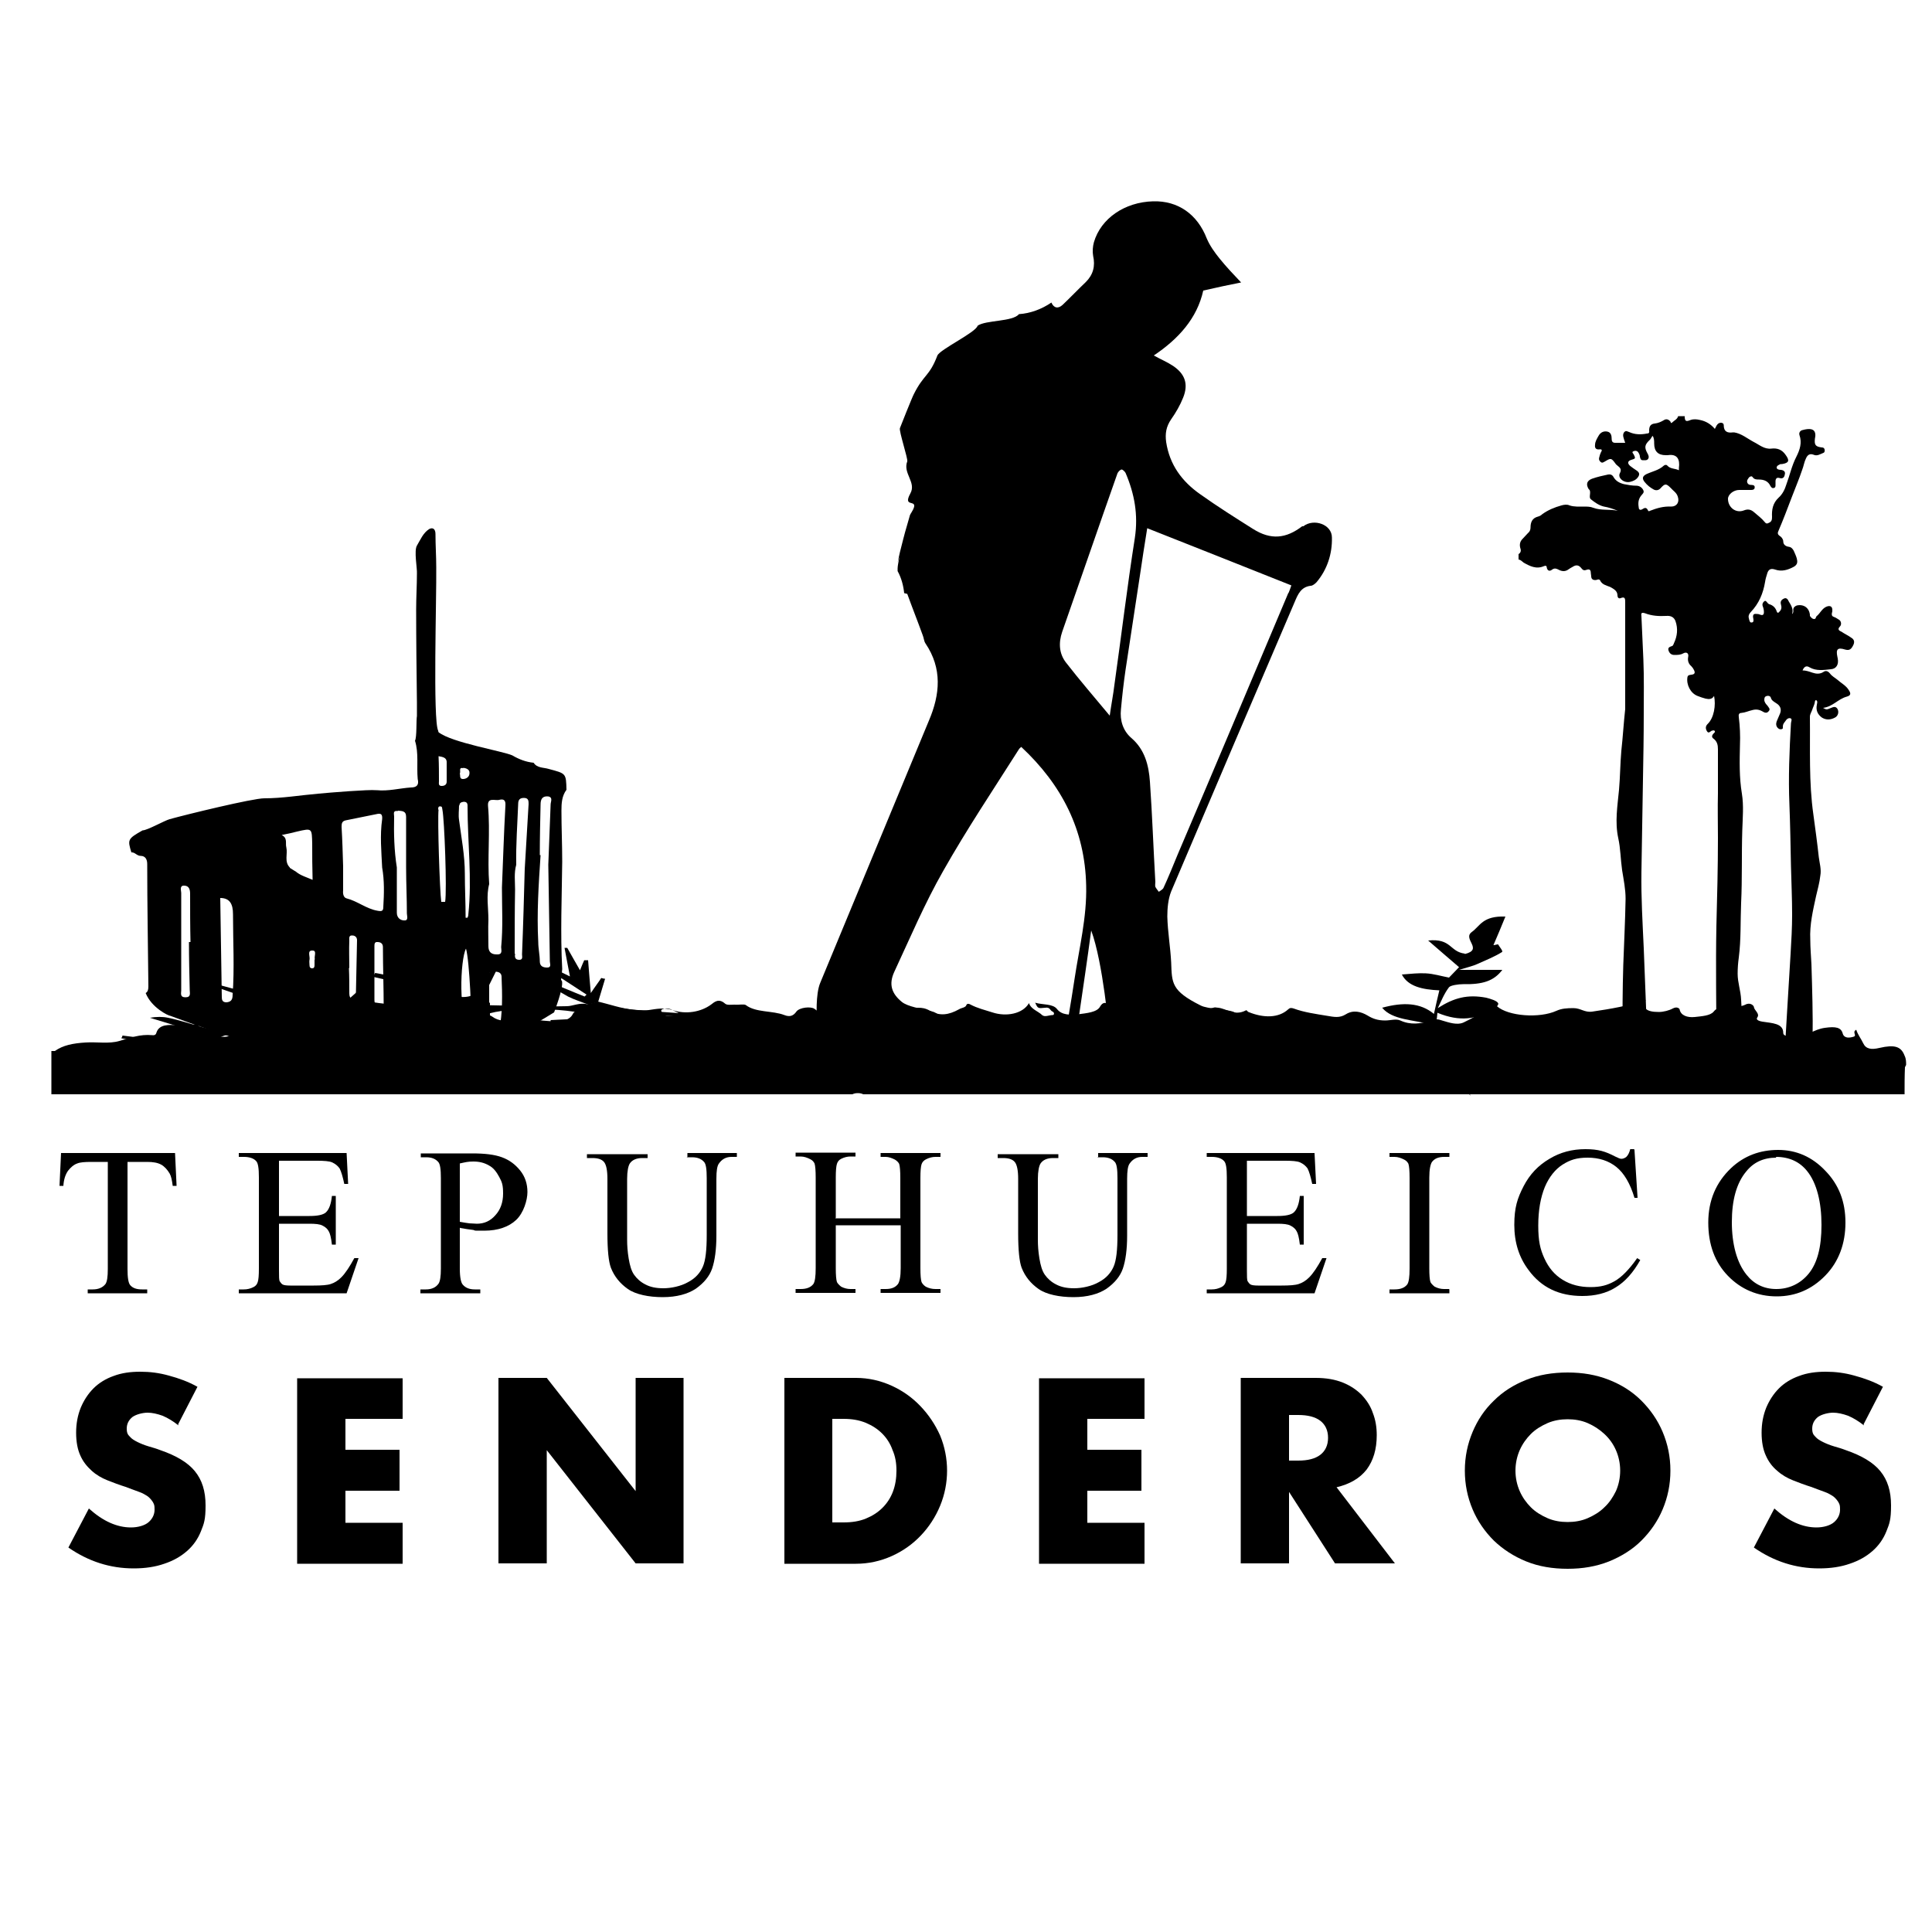
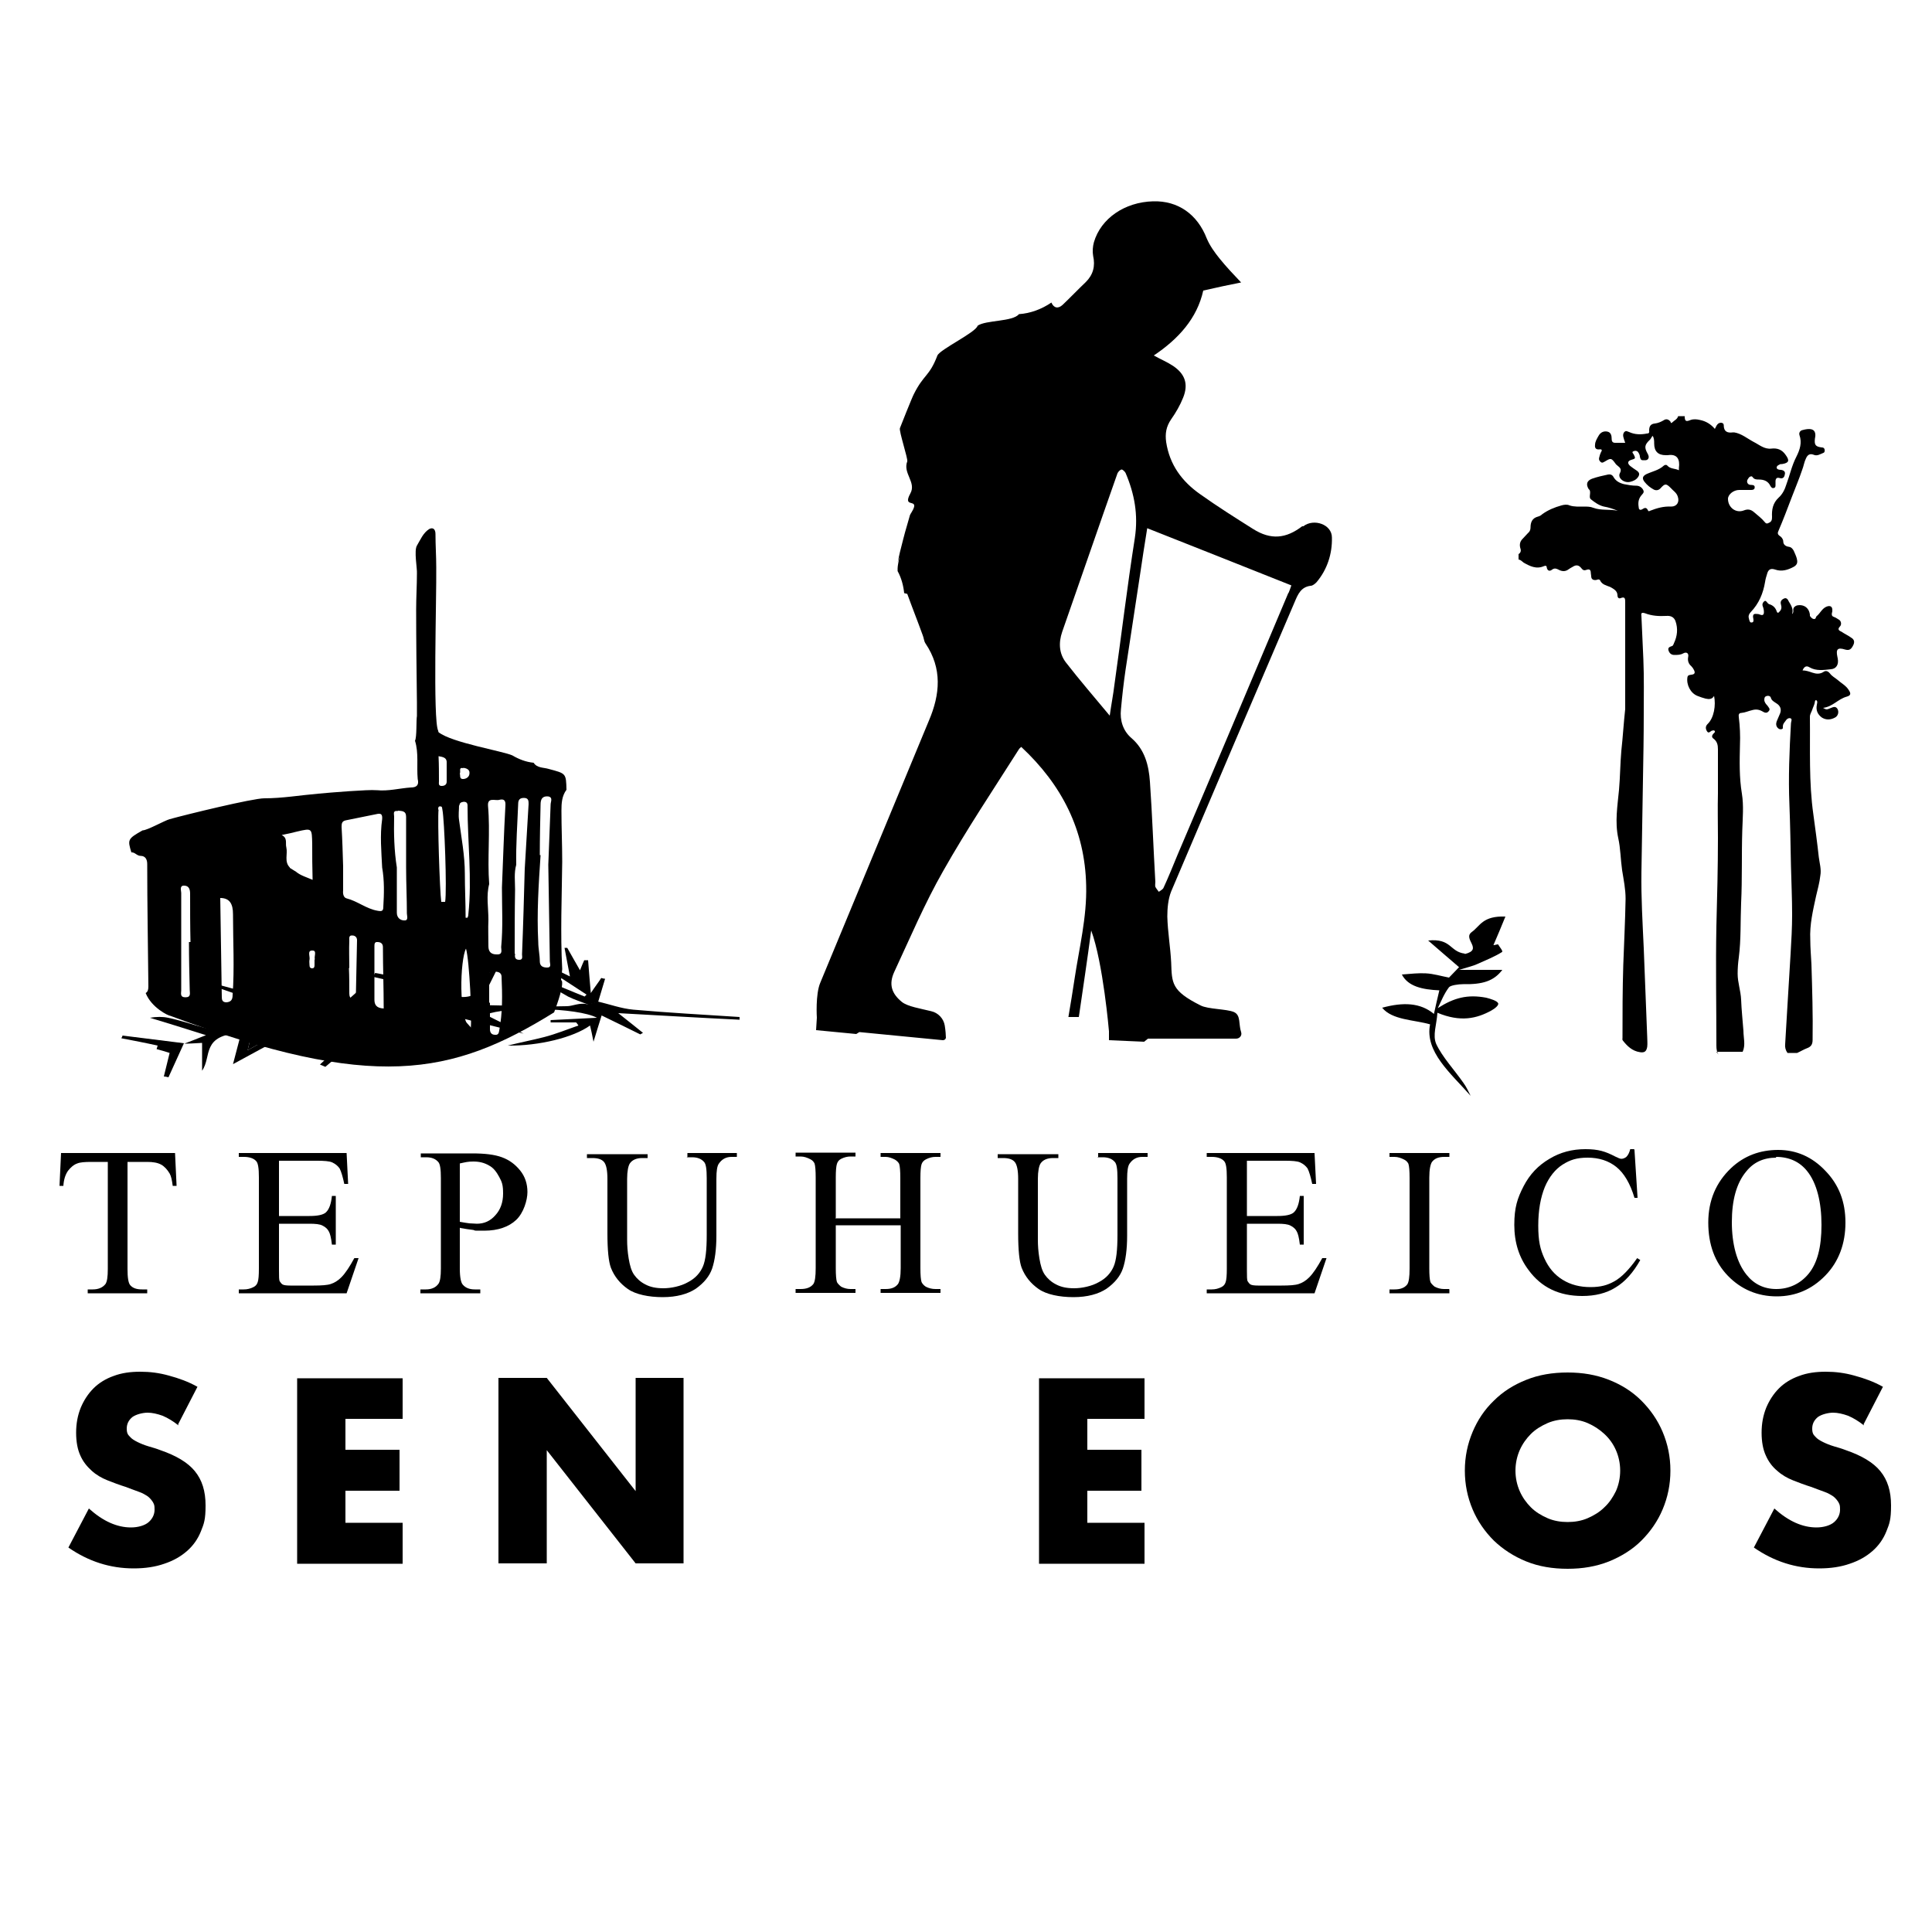
<svg xmlns="http://www.w3.org/2000/svg" viewBox="0 0 500 500">
  <g>
    <g id="Capa_1">
      <g>
        <path d="M46.2,368.9c-1.4-1.1-2.7-1.9-4.1-2.5-1.4-.5-2.7-.8-3.9-.8s-2.9.4-3.9,1.1c-1,.8-1.5,1.8-1.5,3s.3,1.6.8,2.1c.5.6,1.2,1,2,1.4.8.4,1.8.8,2.8,1.1,1,.3,2.1.6,3.1,1,4.1,1.4,7.1,3.2,8.9,5.4,1.9,2.3,2.8,5.2,2.8,8.9s-.4,4.7-1.2,6.7c-.8,2-2,3.7-3.6,5.1-1.6,1.4-3.5,2.5-5.9,3.3-2.3.8-4.9,1.2-7.9,1.2-6.1,0-11.7-1.8-16.9-5.4l5.3-10.1c1.9,1.7,3.7,2.9,5.5,3.7,1.8.8,3.6,1.2,5.4,1.2s3.6-.5,4.6-1.4c1-.9,1.5-2,1.5-3.2s-.1-1.3-.4-1.9c-.3-.5-.7-1-1.3-1.5-.6-.4-1.4-.9-2.3-1.2s-2.1-.8-3.5-1.3c-1.6-.5-3.2-1.1-4.7-1.7-1.5-.6-2.9-1.4-4.1-2.5s-2.2-2.3-2.9-3.9c-.7-1.5-1.1-3.5-1.1-5.9s.4-4.5,1.2-6.5c.8-1.9,1.9-3.6,3.3-5,1.4-1.4,3.2-2.5,5.2-3.2,2.1-.8,4.4-1.1,6.9-1.1s4.9.3,7.4,1c2.6.7,5.1,1.6,7.4,2.9l-5,9.7Z" />
        <path d="M104.2,367.2h-14.8v8h14v10.6h-14v8.3h14.8v10.6h-27.3v-48h27.3v10.6Z" />
        <path d="M129,404.6v-48h12.5l23,29.3v-29.3h12.4v48h-12.4l-23-29.3v29.3h-12.5Z" />
-         <path d="M203,356.6h18.5c3.3,0,6.3.7,9.2,2,2.9,1.3,5.4,3.1,7.5,5.3,2.1,2.2,3.8,4.7,5.1,7.6,1.2,2.9,1.8,6,1.8,9.1s-.6,6.2-1.8,9.1c-1.2,2.9-2.9,5.5-5,7.7-2.1,2.2-4.6,4-7.5,5.3-2.9,1.3-6,2-9.3,2h-18.5v-48ZM215.4,394h2.9c2.2,0,4.1-.3,5.8-1s3.1-1.6,4.3-2.8c1.2-1.2,2.1-2.6,2.7-4.2.6-1.6.9-3.4.9-5.4s-.3-3.7-1-5.3c-.6-1.7-1.5-3.1-2.7-4.3-1.2-1.2-2.6-2.1-4.3-2.8s-3.6-1-5.7-1h-2.9v26.9Z" />
        <path d="M296.2,367.2h-14.8v8h14v10.6h-14v8.3h14.8v10.6h-27.3v-48h27.3v10.6Z" />
-         <path d="M361,404.6h-15.5l-11.9-18.5v18.5h-12.5v-48h19.4c2.7,0,5,.4,7,1.2,2,.8,3.6,1.9,4.9,3.2,1.3,1.4,2.3,2.9,2.9,4.7.7,1.8,1,3.7,1,5.7,0,3.7-.9,6.6-2.6,8.9-1.8,2.3-4.4,3.8-7.8,4.6l15.1,19.7ZM333.6,378h2.4c2.5,0,4.4-.5,5.7-1.5,1.3-1,2-2.5,2-4.4s-.7-3.4-2-4.4c-1.3-1-3.2-1.5-5.7-1.5h-2.4v11.8Z" />
        <path d="M379.1,380.6c0-3.6.7-6.9,2-10,1.3-3.1,3.1-5.8,5.5-8.1,2.3-2.3,5.1-4.1,8.4-5.4,3.2-1.3,6.8-1.9,10.7-1.9s7.4.6,10.7,1.9c3.3,1.3,6.1,3.1,8.4,5.4s4.2,5,5.5,8.1c1.3,3.1,2,6.4,2,10s-.7,6.9-2,10c-1.3,3.1-3.2,5.8-5.5,8.1s-5.2,4.1-8.4,5.4c-3.3,1.3-6.8,1.9-10.7,1.9s-7.5-.6-10.7-1.9c-3.2-1.3-6-3.1-8.4-5.4-2.3-2.3-4.2-5-5.5-8.1-1.3-3.1-2-6.4-2-10ZM392.2,380.6c0,1.9.4,3.7,1.1,5.3s1.7,3,2.9,4.2c1.2,1.2,2.7,2.1,4.3,2.8,1.6.7,3.4,1,5.2,1s3.6-.3,5.2-1c1.6-.7,3.1-1.6,4.3-2.8,1.3-1.2,2.2-2.6,3-4.2.7-1.6,1.1-3.4,1.1-5.3s-.4-3.7-1.1-5.3c-.7-1.6-1.7-3-3-4.2-1.3-1.2-2.7-2.1-4.3-2.8-1.6-.7-3.4-1-5.2-1s-3.6.3-5.2,1c-1.6.7-3.1,1.6-4.3,2.8-1.2,1.2-2.2,2.6-2.9,4.2s-1.1,3.4-1.1,5.3Z" />
        <path d="M482.4,368.9c-1.4-1.1-2.7-1.9-4.1-2.5-1.4-.5-2.7-.8-3.9-.8s-2.9.4-3.9,1.1c-1,.8-1.5,1.8-1.5,3s.3,1.6.8,2.1c.5.6,1.2,1,2,1.4.8.4,1.8.8,2.8,1.1,1,.3,2.1.6,3.1,1,4.1,1.4,7.1,3.2,8.9,5.4,1.9,2.3,2.8,5.2,2.8,8.9s-.4,4.7-1.2,6.7c-.8,2-2,3.7-3.6,5.1-1.6,1.4-3.5,2.5-5.9,3.3-2.3.8-4.9,1.2-7.9,1.2-6.1,0-11.7-1.8-16.9-5.4l5.3-10.1c1.9,1.7,3.7,2.9,5.5,3.7,1.8.8,3.6,1.2,5.4,1.2s3.6-.5,4.6-1.4c1-.9,1.5-2,1.5-3.2s-.1-1.3-.4-1.9c-.3-.5-.7-1-1.3-1.5-.6-.4-1.4-.9-2.3-1.2s-2.1-.8-3.5-1.3c-1.6-.5-3.2-1.1-4.7-1.7-1.5-.6-2.9-1.4-4.1-2.5-1.2-1-2.2-2.3-2.9-3.9-.7-1.5-1.1-3.5-1.1-5.9s.4-4.5,1.2-6.5c.8-1.9,1.9-3.6,3.3-5,1.4-1.4,3.2-2.5,5.2-3.2,2.1-.8,4.4-1.1,6.9-1.1s4.9.3,7.4,1c2.6.7,5.1,1.6,7.4,2.9l-5,9.7Z" />
      </g>
      <g>
        <path d="M45.3,298.4l.4,8.5h-1c-.2-1.5-.4-2.5-.8-3.2-.6-1-1.3-1.8-2.2-2.3s-2.1-.7-3.6-.7h-5.1v27.7c0,2.2.2,3.6.7,4.2.7.8,1.7,1.1,3.1,1.1h1.3v1h-15.4v-1h1.3c1.5,0,2.6-.5,3.3-1.4.4-.6.6-1.8.6-3.9v-27.7h-4.3c-1.7,0-2.9.1-3.6.4-.9.3-1.7,1-2.4,1.9-.7,1-1.1,2.3-1.2,3.9h-1l.4-8.5h29.6Z" />
        <path d="M72.2,300.4v14.3h7.9c2.1,0,3.5-.3,4.2-.9.9-.8,1.4-2.3,1.6-4.3h1v12.6h-1c-.2-1.8-.5-2.9-.8-3.4-.3-.6-.8-1.1-1.6-1.5-.7-.4-1.9-.5-3.4-.5h-7.9v12c0,1.6,0,2.6.2,2.9s.4.6.7.8,1,.3,2,.3h6.1c2,0,3.5-.1,4.4-.4.9-.3,1.8-.8,2.7-1.7,1.1-1.1,2.2-2.8,3.4-5h1.1l-3.1,9.1h-27.9v-1h1.3c.9,0,1.7-.2,2.5-.6.6-.3.9-.7,1.1-1.3.2-.6.3-1.7.3-3.5v-23.6c0-2.3-.2-3.7-.7-4.2-.6-.7-1.7-1.1-3.2-1.1h-1.3v-1h27.9l.4,8h-1c-.4-1.9-.8-3.2-1.2-4-.5-.7-1.1-1.2-2-1.6-.7-.3-2-.4-3.8-.4h-9.9Z" />
        <path d="M119,317.7v10.6c0,2.3.3,3.7.8,4.2.7.8,1.7,1.2,3.1,1.2h1.4v1h-15.5v-1h1.4c1.5,0,2.6-.5,3.3-1.5.4-.6.6-1.9.6-3.9v-23.4c0-2.3-.2-3.7-.7-4.2-.7-.8-1.7-1.2-3.1-1.2h-1.4v-1h13.3c3.3,0,5.8.3,7.7,1,1.9.7,3.4,1.8,4.7,3.4,1.3,1.6,1.9,3.5,1.9,5.6s-1,5.4-2.9,7.2c-1.9,1.8-4.7,2.8-8.3,2.8s-1.8,0-2.9-.2c-1-.1-2.1-.3-3.3-.5ZM119,316.2c1,.2,1.8.3,2.5.4.7,0,1.4.1,1.9.1,1.9,0,3.5-.7,4.8-2.2,1.3-1.4,2-3.3,2-5.6s-.3-3-1-4.3-1.5-2.4-2.7-3c-1.2-.7-2.5-1-4-1s-2.1.2-3.5.5v15.1Z" />
        <path d="M177.9,299.4v-1h12.8v1h-1.4c-1.4,0-2.5.6-3.3,1.8-.4.6-.6,1.8-.6,3.9v14.7c0,3.6-.4,6.4-1.1,8.5-.7,2-2.1,3.7-4.2,5.2-2.1,1.4-5,2.2-8.6,2.2s-7-.7-9-2.1c-2-1.4-3.5-3.2-4.4-5.5-.6-1.6-.9-4.6-.9-8.9v-14.1c0-2.2-.3-3.7-.9-4.4-.6-.7-1.6-1-3-1h-1.4v-1h15.7v1h-1.4c-1.5,0-2.6.5-3.2,1.4-.4.6-.7,2-.7,4v15.8c0,1.4.1,3,.4,4.8.3,1.8.7,3.2,1.4,4.2.7,1,1.7,1.9,2.9,2.5,1.3.7,2.8,1,4.7,1s4.5-.5,6.4-1.6c1.9-1,3.1-2.4,3.8-4,.7-1.6,1-4.3,1-8.2v-14.7c0-2.3-.2-3.7-.7-4.2-.7-.8-1.7-1.2-3.1-1.2h-1.4Z" />
        <path d="M216.2,315.3h16.8v-10.4c0-1.8-.1-3.1-.3-3.7-.2-.4-.6-.8-1.1-1.1-.8-.4-1.6-.7-2.4-.7h-1.3v-1h15.5v1h-1.3c-.8,0-1.6.2-2.4.6-.6.3-1,.7-1.2,1.3-.2.6-.3,1.8-.3,3.5v23.4c0,1.8.1,3,.3,3.6.2.4.5.8,1.1,1.2.8.4,1.6.6,2.5.6h1.3v1h-15.5v-1h1.3c1.5,0,2.5-.4,3.2-1.3.4-.6.7-1.9.7-4.1v-11.1h-16.8v11.1c0,1.8.1,3,.3,3.6.2.4.6.8,1.1,1.2.8.4,1.6.6,2.4.6h1.3v1h-15.5v-1h1.3c1.5,0,2.6-.4,3.3-1.3.4-.6.6-1.9.6-4.1v-23.4c0-1.8-.1-3.1-.3-3.7-.2-.4-.5-.8-1.1-1.1-.8-.4-1.6-.7-2.5-.7h-1.3v-1h15.5v1h-1.3c-.8,0-1.6.2-2.4.6-.6.3-.9.7-1.1,1.3-.2.6-.3,1.8-.3,3.5v10.4Z" />
        <path d="M284.2,299.4v-1h12.8v1h-1.4c-1.4,0-2.5.6-3.3,1.8-.4.6-.6,1.8-.6,3.9v14.7c0,3.6-.4,6.4-1.1,8.5-.7,2-2.1,3.7-4.2,5.2-2.1,1.4-5,2.2-8.6,2.2s-7-.7-9-2.1c-2-1.4-3.5-3.2-4.4-5.5-.6-1.6-.9-4.6-.9-8.9v-14.1c0-2.2-.3-3.7-.9-4.4-.6-.7-1.6-1-3-1h-1.4v-1h15.7v1h-1.4c-1.5,0-2.6.5-3.2,1.4-.4.6-.7,2-.7,4v15.8c0,1.4.1,3,.4,4.8.3,1.8.7,3.2,1.4,4.2.7,1,1.7,1.9,2.9,2.5,1.3.7,2.8,1,4.7,1s4.5-.5,6.4-1.6c1.9-1,3.1-2.4,3.8-4,.7-1.6,1-4.3,1-8.2v-14.7c0-2.3-.2-3.7-.7-4.2-.7-.8-1.7-1.2-3.1-1.2h-1.4Z" />
        <path d="M322.7,300.4v14.3h7.9c2.1,0,3.5-.3,4.2-.9.9-.8,1.4-2.3,1.6-4.3h1v12.6h-1c-.2-1.8-.5-2.9-.8-3.4-.3-.6-.8-1.1-1.6-1.5-.7-.4-1.9-.5-3.4-.5h-7.9v12c0,1.6,0,2.6.2,2.9s.4.6.7.8,1,.3,2,.3h6.1c2,0,3.5-.1,4.4-.4.9-.3,1.8-.8,2.7-1.7,1.1-1.1,2.2-2.8,3.4-5h1.1l-3.1,9.1h-27.9v-1h1.3c.9,0,1.7-.2,2.5-.6.6-.3.9-.7,1.1-1.3.2-.6.3-1.7.3-3.5v-23.6c0-2.3-.2-3.7-.7-4.2-.6-.7-1.7-1.1-3.2-1.1h-1.3v-1h27.9l.4,8h-1c-.4-1.9-.8-3.2-1.2-4-.5-.7-1.1-1.2-2-1.6-.7-.3-2-.4-3.8-.4h-9.9Z" />
        <path d="M375.1,333.7v1h-15.5v-1h1.3c1.5,0,2.6-.4,3.3-1.3.4-.6.6-1.9.6-4.1v-23.4c0-1.8-.1-3.1-.3-3.7-.2-.4-.5-.8-1.1-1.1-.8-.4-1.6-.7-2.5-.7h-1.3v-1h15.5v1h-1.3c-1.5,0-2.5.4-3.2,1.3-.4.6-.7,1.9-.7,4.1v23.4c0,1.8.1,3,.3,3.6.2.4.6.8,1.1,1.2.8.4,1.6.6,2.4.6h1.3Z" />
        <path d="M423,297.6l.8,12.4h-.8c-1.1-3.7-2.7-6.4-4.7-8s-4.5-2.4-7.4-2.4-4.6.6-6.5,1.8c-1.9,1.2-3.5,3.2-4.6,5.8-1.1,2.7-1.7,6-1.7,10s.5,6.1,1.6,8.5c1.1,2.4,2.6,4.2,4.7,5.5s4.5,1.9,7.2,1.9,4.4-.5,6.2-1.5,3.8-3,5.9-6l.8.5c-1.8,3.2-3.9,5.6-6.4,7.1-2.4,1.5-5.3,2.2-8.6,2.2-6,0-10.6-2.2-13.9-6.7-2.5-3.3-3.7-7.2-3.7-11.7s.8-6.9,2.4-10,3.8-5.4,6.7-7.1c2.8-1.7,5.9-2.5,9.3-2.5s5.2.6,7.7,1.9c.8.4,1.3.6,1.6.6.5,0,.9-.2,1.3-.5.5-.5.8-1.2,1-2h1Z" />
        <path d="M460.2,297.6c4.7,0,8.8,1.8,12.2,5.4,3.5,3.6,5.2,8,5.2,13.4s-1.7,10.1-5.2,13.7c-3.5,3.6-7.7,5.4-12.6,5.4s-9.2-1.8-12.6-5.3c-3.4-3.5-5.1-8.1-5.1-13.8s2-10.4,5.9-14.1c3.4-3.2,7.5-4.7,12.2-4.7ZM459.7,299.6c-3.3,0-5.9,1.2-7.8,3.6-2.5,3-3.7,7.4-3.7,13.1s1.3,10.5,3.8,13.6c1.9,2.4,4.5,3.7,7.7,3.7s6.2-1.3,8.4-4c2.2-2.7,3.3-6.8,3.3-12.6s-1.2-10.8-3.7-13.9c-1.9-2.4-4.6-3.7-8.1-3.7Z" />
      </g>
      <g>
        <g>
          <path d="M379.1,246.8c-4-.5-3.4-4-9.5-3.4,2.9,2.5,5.3,4.6,8,6.9-.6.6-1.6,1.7-2.6,2.7-2.1-.4-4-1-6-1.1-1.8-.1-3.8.1-6.2.3,1.6,3.1,5.3,3.9,9.7,4.1-.5,2-.9,3.9-1.4,6.1-3.5-2.9-7.9-3.1-13.4-1.6,2.6,3.2,8.2,3.1,12.4,4.3-1.4,7.1,5.3,12.6,10.5,18.5-.6-1.2-1.1-2.3-1.9-3.4-2.3-3.3-5.4-6.6-7-10-1-2.3.1-4.9.3-8.1,6,2.5,10.2,1.5,14-.6.9-.5,2-1.4,1.7-1.9-.3-.6-1.9-1.1-3.1-1.4-4.8-.9-8.3,0-12.5,2.7.9-1.8,1.6-3.7,2.9-5.4.4-.5,2.4-.8,3.7-.8,5,.1,7.9-.8,10.1-3.7-3.4,0-6.5,0-11.2,0,2.3-.7,3.6-1,4.7-1.5,2.2-1,4.5-1.9,6.4-3.1.4-.2-.6-1.3-1-2-.4,0-.8.2-1.2.2,1-2.3,2-4.7,3.1-7.4-5.9-.2-6.5,2.4-8.7,4-2.5,1.8,3.1,4.5-1.8,5.7Z" />
          <g>
            <path d="M119.8,263.7c0-.4-.1-1.2-.3-1.2-6.7-.4-13.5-.8-20.3-1.1,0,.3-.2.7-.3,1,2.2,1.8,4.5,3.6,6.7,5.5-.3.1-.6.3-1,.4-2.6-1.5-5.1-3-7.7-4.5-.3.3-.7.5-1,.8,1.8,1.5,3.5,2.9,5.3,4.4-.4.2-.7.4-1.1.5-1.8-1-3.6-2.1-4.8-2.8-3.9,3.3-7.5,6.3-11.1,9.4-.5-.2-.9-.4-1.4-.6,2.7-2.5,5.3-5,8-7.5-.2-.1-.5-.2-.7-.4-1.3.6-2.7,1.2-4,1.7l-.7-.4c2.1-2.1,4.1-4.2,6.5-6.5-4.6.6-8.7,1-12.9,1.5-.2.3-.5.5-.7.8,2,.8,4,1.6,5.9,2.4-.3.2-.7.5-1,.7-1.8-.6-3.6-1.2-5.5-1.8-6,3.2-11.9,6.4-17.4,9.4.7-2.8,1.5-5.6,2.2-8.4h0c-4.5-1.7-8.9-3.5-14.7-5.9,5.6,1,10.7,1.3,14.5,2.7,4.5,1.7,7.6,1.2,11.1-.6,0,0-.2.1-.2.1,6.1-.6,12.3-1.1,18.9-1.8-4.6-.3-8.6-.6-13.4-.9,4.5-.7,7.9-1.2,11.4-1.7h-.2c1.4-1.2,2.8-2.5,4.2-3.8,0,.7.3,1.6,0,2.3-1.9,3.6,1.3,4.1,5.7,3.6,6.1-.6,12.1-1.4,18.1-2.2,0,0,0-.6,0-1h-.2c4,.8,5.9-.6,7.1-2.6.9-1.5,1.6-3,2.3-4.4.5,0,.9.2,1.4.3-1.4,2.8-2.8,5.6-4.4,9,7.4.1,15,.5,22.6.3,1.5,0,3.3-1,5.3-.5.9-.2,1.8-.4,2.7-.7,3.1.7,6,1.8,9.2,2.1,9.1.8,18.3,1.3,27.5,1.9v.7c-10.3-.5-20.5-1.1-31.4-1.7,2.7,2.1,4.5,3.6,6.4,5.1-.2.1-.5.3-.7.4-3-1.5-6.1-3-10-4.9-.7,2.3-1.3,4.1-2.1,6.8-.4-2-.6-3-.9-4.2-4.3,3.1-13.2,5.3-21.3,5.2,3.1-.8,6.3-1.4,9.4-2.2,3.1-.8,6-2,8.9-3-.2-.3-.4-.6-.6-.8-2.2,0-4.4,0-6.6,0,0-.2,0-.4,0-.6,3.9-.2,7.8-.4,12-.6-5.1-2.7-23.5-3-28.8-.8,2.9,1.5,5.9,2.9,9.8,4.9-6.2-1.6-11-2.7-15.7-3.9h.1ZM74.1,266.3c-7.3-.7-8.9,0-10,5.5,3.7-2.1,6.8-3.7,10-5.5Z" />
            <path d="M152.1,260c.9-.2,1.8-.4,2.7-.7.6-2,1.2-4,1.8-6-.3,0-.6-.1-1-.2-.7,1.1-1.5,2.1-2.7,3.9-.3-3.3-.5-5.9-.7-8.5-.3,0-.7,0-1,0-.3.7-.6,1.3-1.1,2.6-1.3-2.3-2.3-4-3.3-5.8-.2,0-.5,0-.7,0,.4,2.3.9,4.7,1.4,7.4-1.8-.9-3.1-1.5-4.4-2.1-.3.2-.5.4-.8.6,3.2,2.1,6.3,4.1,9.5,6.2l-.5.5c-3.3-1.3-6.5-2.7-9.8-4-.2,0-.4.1-.6.2,2,1.3,3.9,2.6,6.1,3.8,1.6.8,3.5,1.4,5.3,2.1Z" />
-             <path d="M40.5,271.5c-5,0-10.1,0-16.5,0,4.4.5,7.5.9,10.6,1.2-4.6,2.3-8.9,4.5-13.3,6.6.3.2.5.5.8.7,5.1-2.1,10.1-4.2,16.6-7-1.1,3.1-1.9,5.3-2.6,7.4,3.1-2.8,5.6-5.6,4.4-9.1h0Z" />
            <path d="M62.6,267.2c-7.2.4-12.8-2.5-19.1-3.8-1.4-.3-3-.3-4.7,0,4.6,1.4,9.2,2.8,14.5,4.5-2.5,1-4,1.6-5.6,2.2,0,0-.1,0-.1,0,1.4,0,2.8-.1,4.7-.2v7.2c2.6-3.7-.4-9.3,10.3-9.8,0,0,0,0,0,0Z" />
            <path d="M90,259.2c-.2-2.4-.4-4.7-.6-7.1-.6,0-1.2,0-1.9.1.5,1.2.9,2.4,1.4,3.6-.3.2-.6.4-.9.5-4.7-2.2-9.3-4.4-14-6.6-.3.2-.6.4-.9.5,4,2.2,8,4.3,12,6.5-.3.3-.6.5-.9.8-1.8,0-3.7-.1-5.5-.2,0,.3-.1.7-.2,1,3.9.2,7.8.5,11.7.7,0,0-.2,0-.2,0Z" />
            <path d="M119.8,263.7h-14c0,.3,0,.7,0,1,3.6,0,7.2,0,11.5,0-3.5,3.6-6.6,6.8-9.7,10,.4.1.8.3,1.2.4,3.3-3,6.6-6,10.1-9.2,1.8,1.3,3.5,2.6,5.2,3.9.3-.1.7-.3,1-.4-1.8-1.9-3.6-3.9-5.4-5.9,0,0,.1,0,.1,0Z" />
            <path d="M117.7,258.2c.2-1.3.4-2.6.7-4.9-1.4,1.3-1.9,1.8-2.3,2.1-6.4-1.2-12.7-2.4-19-3.6-.2.3-.4.7-.6,1,4.9,1.1,9.9,2.2,16,3.6-4.3.4-7.5.6-10.6.9,0,.2,0,.5,0,.7,5.3,0,10.6,0,15.9,0,0,0-.2.1-.2.1Z" />
            <path d="M72.6,260c.2-1.7.4-3.5.6-5.2-.5,0-.9,0-1.4,0-.3,1.2-.5,2.5-.8,4-5-1.4-9.4-2.6-13.9-3.8-.2.2-.4.5-.5.7,3.5,1.2,7,2.4,11.9,4.1-3.8.2-6.2.4-8.5.5,0,.3,0,.6,0,1,4,0,8,0,12,0,.3-.4.5-.8.8-1.2Z" />
            <path d="M40.5,271.5c1.1.3,2.2.6,3.4,1-.5,2-1,4.1-1.5,6.1.4,0,.8.1,1.2.2,1.3-2.9,2.7-5.9,4-8.8,0,0,.1,0,.1,0-5.3-.7-10.7-1.3-16-2,0,.2-.2.5-.3.7,3.1.6,6.3,1.2,9.4,1.9,0,0-.2.7-.3,1,0,0,0,0,0,0Z" />
            <path d="M72.6,260c-.3.4-.5.8-.8,1.2-2.6.5-5.3.9-7.9,1.4,0,.2-.2.3-.3.5,3.3.1,6.6.2,9.9.3,0,0-.2.1-.2.1,1.3-2.2,2.6-4.4,3.9-6.7-.4,0-.7-.1-1.1-.2-1.2,1.1-2.3,2.2-3.5,3.4Z" />
            <path d="M64.1,271.8c3.7-2.1,6.8-3.7,10-5.5-7.3-.7-8.9,0-10,5.5Z" />
          </g>
          <g id="PJFAL6">
-             <path d="M493.3,275.6c0-.8,0-1.6-.4-2.4-.9-2.4-2.6-2.9-6.5-2-2.1.5-3.5.3-4.2-1.2-.5-1.1-1.4-2.2-1.8-3.5-1.2.6.3,1.5-.7,1.8-1,.3-2.4.5-2.8-.8-.4-1.6-1.8-1.9-4.6-1.5-3,.4-4.5,2.2-7.5,2.3-1.5,0-3.3,0-3.3-1,0-2.5-2.9-2.5-5.4-2.9-1.2-.2-1.7-.6-1.3-1.1.7-1-.8-1.8-.9-2.7,0-.3-.9-1.3-2.2-.6-1.2.6-2.5.5-3.8.5-1.6,0-3.4,0-4.4,1.3-.9,1.1-3.2,1.2-4.9,1.4-1.9.2-3.6-.4-3.9-1.9,0-.3-.7-.9-1.8-.3-.9.5-2.4.9-3.6.9-3.3,0-4.3-1-3.4-3.1-4.4,1.5-9,2.3-13.8,3-2,.3-3-.9-4.9-.9-1.7,0-3.1.1-4.4.7-4.4,2-12.5,1.4-15.4-1.2-1.1-1-2.4-1-3,.1-1,1.8-3.3,3-5.6,4.1-1.7.8-3.9,0-5.6-.5-1.1-.4-1.8-.4-2.9,0-2.6.9-5.3,1.2-7.9,0-1.1-.5-2.6,0-3.9,0-2,0-3.3-.5-4.6-1.3-1.7-1-3.7-1.5-5.6-.3-1.6,1-3,.7-4.8.4-3-.5-6-.9-8.7-1.9-.6-.2-1-.2-1.4.2-2.5,2.3-6.4,2.3-10.3.7-.3-.1-.4-.6-.7-.4-2.9,1.5-4.8-.4-7.1-.7-.5,0-.8-.2-1.3,0-2.4.7-4.7.4-5.9-1-.7-.9-1.2-1-2.2-.2-1.1,1-2.9,1.3-4.5,1.9-3,1-4.4.6-6.3-.7-.4-.3-.9,0-1.3.2-2.6,1.2-4.3,1-6.3-.6-.8-.6-1.8-1.6-2.8.1-.8,1.5-3.5,1.7-5.7,2-2.1.2-4.2.2-5.4-1.3-1.1-1.5-3.7-1.1-5.7-1.7.7,1.5.7,1.5,2.6,1.3,1.3-.2,1.2.7,1.9,1,.5.2.5.9,0,.9-.9,0-2,.6-2.7,0-1-1-2.9-1.5-3.4-3.1-1.6,2.8-5.9,3.6-9.5,2.4-1.9-.6-3.9-1.1-5.6-2-.3-.2-.9-.4-1.1.1-.2.7-1.3.7-1.9,1.1-2.7,1.5-5,1.8-7.5.4-2.2-1.3-4.1-.7-5.9-.3-2,.5-4.7.8-4.4,2.8,0,.2-.4.6-.8.7-1,.4-2.1.4-2.9-.2-1.1-.8-4.1-.3-3.7-2.1-3.9,1.7-9.2,1-12.2-1.4-.9-.7-3.9-.4-4.7.7-.7,1-1.6,1.5-3.1.9-3.1-1.2-7.4-.6-10-2.6-.4-.3-1.9,0-2.9-.1-.9,0-2,.2-2.5-.3-1.6-1.4-2.7-.4-3.6.3-2.6,1.9-6.5,2.6-10,1.4-2.1-.7-4.1-.3-6.1,0-2,.2-3.7,0-5.7-.3-2.4-.5-5.6-.2-7.6.7-1.6.7-2.4.4-3.6.1-1.4-.3-2.2-.6-2.8.6-.8,1.6-3.3,2.1-5.5,1.8-1.8-.2-4.2,0-5.5-1.5-.9-1-2.7.1-3.7.6-2.3,1.1-4.5.9-6.1-.3-.9-.6-1.7-.6-2.5-.4-2.3.5-4,.2-5.5-1-.2-.1-.5-.2-.8-.3q-3.2-.4-4.5-2.5c-2,.4-3.1,1.7-5,2.2-1.8.5-3.6.8-4.7-.7-.2-.3-.4-.4-.8-.4-2.5,0-5-.3-7.5-.7-1.5-.2-2.7,0-3.8,1.1-1.3,1.1-3.4,2-6.1,1.3-.4-.1-1.5,0-1.7.2-.9,1.3-3.2,1-4.7,1.5-1.5.5-2.9.8-4.8.2-1.2-.4-3.4-.8-3.8.9-.1.7-1,1-2,.6-1.2-.4-2-.1-3,.3-1.1.5-1.9,1.4-3.6.7-.4-.2-.7.2-1,.5-2.2,2.1-3.8,2.1-7.2,1-1.6-.5-3.1-.7-3-2.1,0-.5-.9-.5-1.6-.3-1.1.3-2.4.3-3.5.2-2.7-.3-5.1-.3-5.8,1.8-.1.4-.3.8-1.1.7-3.2-.3-5.7.7-8.5,1.5-2.7.8-5.8.2-8.8.4-3.2.2-5.8.7-7.9,2.2-.1,0-.6,0-.9,0v11.2s207.3,0,207.3,0c.4-.2.8-.3,1.4-.3.6,0,1,.1,1.4.3h269.5c0-2.3,0-4.7.1-7ZM176.3,262.5c0,.1-.1.3-.2.4-1.1,0-2.1,0-3.2,0-1,0-1.3-.4-1.6-.9-.2-.3-.3-.6.1-.8.7-.3,1.5-.3,2.2,0,.9.4,1.8.9,2.7,1.3Z" />
-           </g>
+             </g>
        </g>
        <g id="surface56">
          <path d="M337,136.2c-4.2,3.2-8.1,3.6-12.7.7-4.6-2.9-9.2-5.8-13.7-9-4.7-3.3-7.9-7.6-8.8-13.5-.3-2.2,0-4,1.3-5.9,1.2-1.7,2.3-3.6,3.1-5.6,1.4-3.5.5-6.1-2.6-8.2-1.5-1-3.2-1.7-5-2.7,6.4-4.3,11.2-9.6,12.8-16.8,3.5-.8,6.7-1.5,9.8-2.1-1.9-2-3.8-4-5.5-6.1-1.3-1.6-2.6-3.4-3.4-5.3-2.4-6.2-7.4-9.8-13.9-9.6-7.3.2-13.5,4.4-15.3,10.6-.3,1.1-.4,2.4-.2,3.5.6,2.7,0,4.9-1.9,6.8-2,1.9-4,4-6,5.9-1.2,1.1-2.3.8-2.9-.6-2.5,1.7-5.4,2.8-8.4,3-1.6,2-8.6,1.5-10.7,3-.4,1.7-9.7,6.1-10.4,7.7-2.1,5.5-3.5,4.8-6.1,10-.4.7-3.5,8.5-3.6,8.8-.3.7,2.1,7.9,1.9,8.6-1.2,3.1,2.4,5.4.8,8.3-2.3,4.2,2.8.8.3,4.9-.2.3-.3.5-.4.7-.3,1.1-.7,2.5-.8,2.8-.7,2.3-1.2,4.5-1.8,6.8-.2.9-.4,1.8-.6,2.7,1-3.4,0,.3,0,1.5,0,.2,0,.4,0,.7,1,1.8,1.5,3.8,1.7,5.7l.8.2c1.3,3.6,2.7,7.1,4,10.7.3.7.3,1.5.7,2.1,4.4,6.5,3.8,13.2.9,20-9.4,22.6-18.7,45.2-28.1,67.8-1.3,3-.9,9.1-.9,9.1l-.2,3.2,10.4,1,.8-.5,21.6,2.1c.4,0,.7-.2.8-.6,0-.6-.1-2-.3-3.2-.3-1.8-1.7-3.3-3.5-3.7-2.8-.7-6.1-1.2-7.6-2.4-2.7-2.2-3.4-4.6-2-7.7,4.1-8.8,7.9-17.8,12.7-26.2,6.1-10.8,13-21.1,19.6-31.5.1-.2.4-.4.6-.6,10.5,9.8,16.5,21.5,16.8,35.9.2,8.2-1.8,16.1-3,24.1-.5,3.2-1,6.5-1.6,9.9h2.7c1.1-7.5,2.2-14.9,3.2-22.4,3.1,8.4,4.6,26.1,4.6,26.1v2.3s9.1.4,9.1.4l1-.8h22.8c.9,0,1.6-.8,1.3-1.7-.7-2,0-4.4-1.9-5.2-1.9-.8-6.7-.7-8.6-1.7-7.6-3.8-7.4-5.8-7.6-11.1-.2-4-.9-7.9-1-11.9,0-2.1.2-4.5,1-6.5,10.6-25,21.3-50,32-75,.8-1.9,1.6-3.8,4.1-4.1.5,0,1.1-.5,1.5-.9,2.8-3.3,4.1-7.4,4-11.6,0-3.4-4.7-5-7.4-2.9ZM287.1,185.1c-4-4.8-7.7-9.1-11.2-13.6-1.8-2.3-2-5.1-1-8,4.8-13.7,9.5-27.4,14.3-41,.2-.4.6-.9,1.1-1,.2,0,.8.5,1,.9,2.3,5.4,3.3,10.8,2.4,16.8-2,12.7-3.5,25.4-5.3,38.1-.3,2.5-.8,5-1.2,7.9ZM333.4,153.5c-9.5,22.5-19,45.1-28.6,67.6-1.2,2.9-2.4,5.9-3.7,8.7-.2.4-.8.7-1.2,1-.3-.4-.7-.9-.9-1.3-.1-.4,0-.9,0-1.3-.5-8.6-.8-17.3-1.4-25.9-.3-4.2-1.3-8.3-4.8-11.3-2.2-1.9-3-4.6-2.7-7.4.3-3.4.7-6.9,1.2-10.3,1.2-8.1,2.5-16.2,3.7-24.3.6-4,1.2-8.1,1.9-12.3,12.6,5,24.8,9.8,37.3,14.8-.3.9-.5,1.4-.7,1.9Z" />
        </g>
        <path d="M444.8,273c-.5-.7-.6-1.5-.6-2.4,0-10.3-.2-20.6,0-30.9.2-7.6.4-15.2.4-22.8,0-3.9-.1-7.7,0-11.6,0-3.8,0-7.6,0-11.4,0-1.1-.2-2-1.1-2.7-.6-.4-.5-.9,0-1.4.2-.2.5-.4.2-.7-.2-.2-.4,0-.7,0-.4.2-.8.8-1.2.2-.4-.6-.5-1.3.1-1.9,1.7-1.6,2.2-4.9,1.7-7.3-.5.9-1.3.9-2.2.7-.7-.2-1.4-.4-2.1-.7-1.8-.7-2.9-2.9-2.6-4.8.1-.7.7-.6,1.1-.7.9-.1.9-.6.6-1.2-.2-.4-.4-.7-.7-1-.7-.6-1-1.4-.8-2.4.2-.9-.4-1.4-1.3-.9-.7.4-1.5.4-2.3.4-.8,0-1.3-.5-1.5-1.2-.2-.7.3-.9.9-1.1.2,0,.4-.4.5-.7.9-1.9,1.1-3.8.4-5.8-.4-1-1.2-1.4-2.4-1.3-1.9.1-3.7,0-5.5-.7-1-.3-1,.1-.9.8.2,3.7.3,7.4.5,11.1.2,4.8.1,9.6.1,14.4,0,5.5-.1,11.1-.2,16.6-.1,8-.3,16-.4,24.1-.1,6.6.3,13.1.6,19.7.3,7.7.6,15.3.9,23,0,.8.1,1.6,0,2.5-.2,1.2-.7,1.6-1.9,1.4-2-.3-3.3-1.6-4.4-3-.2-.2-.1-.5-.1-.7,0-6.3,0-12.5.2-18.8.2-5.7.5-11.5.6-17.2,0-2.5-.5-4.9-.9-7.4-.4-2.8-.4-5.6-1-8.3-.9-4.2-.2-8.3.2-12.5.3-3.4.3-6.7.6-10.1.4-3.6.6-7.2,1-10.8,0-.4,0-.8,0-1.2,0-8.8,0-17.6,0-26.4,0-.9,0-1.6-1.2-1.1-.5.2-.8-.2-.8-.7,0-1.2-1-1.7-1.9-2.2-1-.4-2.1-.6-2.6-1.7-.2-.4-.7-.2-1-.1-.8.1-1.3-.2-1.3-1,0-.3-.1-.5-.1-.8,0-.9-.4-1.1-1.2-.8-.6.2-.9,0-1.2-.4-.7-.9-1.4-1-2.3-.4-.4.2-.7.4-1,.6-.9.7-1.8.6-2.7.1-.6-.3-1-.4-1.6,0-.6.5-1.2.4-1.4-.5,0-.4-.2-.6-.7-.4-2,.9-3.7,0-5.3-.9-.4-.3-.7-.7-1.3-.8v-1.4c.5-.3.7-.8.5-1.4-.3-.9-.2-1.8.5-2.5.5-.5.9-1,1.4-1.5.5-.4.7-.9.7-1.5,0-1.3.4-2.4,1.9-2.8.4-.1.8-.3,1.1-.6,1.5-1.1,3.2-1.8,5-2.3.7-.2,1.5-.3,2.1,0,1.2.4,2.5.3,3.7.3.8,0,1.7,0,2.4.3,2.1.8,4.3.3,6.4.8-1.2-.5-2.4-.9-3.6-1.1-1.3-.3-2.4-1.1-3.4-1.9-.5-.4-.1-1.3-.2-2,0-.3-.2-.5-.4-.7-.7-1.2-.4-2.1.9-2.6,1.4-.5,2.8-.8,4.2-1.1.6-.1,1.1.1,1.4.7.6,1,1.5,1.5,2.7,1.8,1,.2,2.1.4,3.2.4.8,0,1.5.5,1.8,1.2.3.6-.3,1-.6,1.4-.7.9-.8,1.9-.6,3,0,.6.4.8.9.5.6-.4,1.1-.6,1.5.3.1.3.3.2.5.1,1.8-.7,3.5-1.2,5.5-1.1,1.5,0,2.2-1.2,1.7-2.6-.3-1-1.2-1.5-1.8-2.2-1.2-1.2-1.5-1.2-2.6,0-.5.6-1.2.7-1.8.4-.9-.5-1.7-1.1-2.4-2-.7-.9-.5-1.5.5-2,1.5-.7,3.2-1,4.5-2.2.2-.2.7-.3.9,0,.8.9,2,.7,3,1.2,0-.3,0-.4,0-.6.3-2.2-.4-3.7-2.9-3.3-.2,0-.3,0-.5,0-2,0-3-1-3-3,0-.7,0-1.4-.4-2-.3.3-.4.7-.7,1-1.4,1.3-1.5,2-.6,3.6.3.5.4,1,.1,1.4-.3.4-.9.3-1.4.3-.5,0-.6-.5-.7-.9,0-.4-.2-.8-.4-1.1-.3-.5-.9-.5-1.3-.3-.5.2,0,.6.1.8.5,1,.5,1.1-.6,1.4-1,.3-1.1.9-.3,1.6.5.4,1.1.8,1.7,1.2.7.5.8,1,.3,1.7-.5.7-1.2,1-2,1.2-1.6.4-3.3-1-2.7-2.2.6-1.1,0-1.5-.6-2-.2-.2-.4-.3-.5-.5-1.1-1.5-1.2-1.5-2.7-.6-.4.2-.7.5-1.1.2-.4-.3-.6-.7-.4-1.3.1-.4.2-.8.4-1.2.4-.6.3-.9-.4-.8-1,.1-1.2-.5-1.1-1.2,0-.8.5-1.6.9-2.3.5-.9,1.3-1.3,2.3-1.1.9.2,1.1,1,1.1,1.9,0,.7.3,1,.9,1,.8,0,1.7,0,2.6,0-.2-.6-.4-1.1-.5-1.6-.1-.5,0-1,.4-1.3.4-.3.7,0,1.1.1,1.5.7,3.1.7,4.6.4.5,0,.7-.2.6-.8,0-1.1.4-1.7,1.5-1.8.8-.1,1.5-.4,2.2-.8.7-.5,1.3-.3,1.8.3.1.2.1.6.5.2.5-.5,1.3-.8,1.5-1.6h1.7c0,1.3.3,1.5,1.5,1,.8-.3,1.7-.2,2.5,0,1.5.3,2.8,1.1,3.8,2.3.3-.5.4-.9.7-1.2.5-.6,1.6-.5,1.6.2,0,1.7.9,2.1,2.4,1.9,0,0,.2,0,.3,0,1.9.3,3.4,1.6,5.1,2.5,1.4.7,2.7,1.9,4.5,1.7,1.6-.2,2.8.3,3.7,1.6,1.1,1.5.9,2.1-.9,2.4-.1,0-.3,0-.4,0-.4.2-1,.4-1,.9,0,.5.7.6,1.1.6.8.1,1.2.5,1,1.2-.1.7-.5,1.2-1.4.9-.7-.2-1,.2-1,.9,0,.3,0,.6,0,.9,0,.4,0,.7-.5.8-.4.1-.6-.2-.8-.5-.6-1.3-1.7-1.7-3-1.7-.6,0-1.2,0-1.6-.6-.3-.4-.6-.2-.9,0-.3.4-.7.8-.5,1.4.2.5.6.6,1.1.6.5,0,.9.2.8.7,0,.5-.5.6-.9.6-1,0-2.1,0-3.1,0-1.5,0-2.9,1.2-2.9,2.3,0,2.2,2,3.8,4.1,3,1-.4,1.8-.3,2.7.5.9.8,1.9,1.5,2.7,2.5.3.4.6.5,1.1.2.7-.3.8-.8.8-1.5-.1-1.9.2-3.6,1.7-5,1-.9,1.6-2.1,2-3.4.9-2.4,1.4-4.9,2.6-7.2.9-1.8,1.5-3.6.8-5.6-.2-.6.2-1.2.8-1.3,1.8-.5,2.9-.3,3.2.6.2.5.1,1.1,0,1.6-.2,1.7.2,2.1,1.8,2.3.3,0,.6.1.7.5.1.4,0,.8-.3.9-.8.3-1.6.9-2.5.5-1-.4-1.6,0-2,.9-.5,1-.6,2-1,3-.8,2.4-1.8,4.7-2.7,7.1-1.1,2.9-2.2,5.8-3.4,8.6-.3.6-.3,1,.3,1.4.5.3.9.9.9,1.4,0,.9.7,1.3,1.4,1.4.7.1,1,.5,1.3,1,.3.7.6,1.3.8,2,.2.8.3,1.6-.8,2.2-1.5.8-3.1,1.3-4.8.7-1.2-.4-1.8,0-2.1,1.2-.2.6-.4,1.3-.5,2-.5,3-1.6,5.6-3.7,7.8-.4.4-.7,1-.5,1.6.1.4.2,1.2.7,1.1.7,0,.5-.8.4-1.3-.1-.9.3-1,1.1-.9.3,0,.5.1.8.2.6.2.9,0,.9-.7,0-.5-.1-1-.3-1.5-.2-.5,0-1,.4-1.3.4-.3.6.2.9.5.1.1.3.3.5.3.9.3,1.5.9,1.8,1.8.2.6.5.4.8,0,.5-.5.5-1.1.3-1.8-.2-.7.1-1.2.8-1.5.6-.3,1,.2,1.2.7.6,1,1.3,2,.9,3.3.4-.3.3-.8.3-1.1,0-.6.4-.9.9-1.1,1.8-.4,3.2.6,3.4,2.4,0,.1,0,.2,0,.3.3.4.6.8,1.1.8.5,0,.4-.5.6-.7,1-.8,1.4-2,2.6-2.5,1-.4,1.6,0,1.5,1.1,0,.2,0,.3-.1.5-.1.6,0,.9.6,1.1.4.1.7.4,1.1.6.8.4.8,1.4.4,1.8-.9.9,0,1.2.4,1.4.7.5,1.6.9,2.3,1.4.7.4,1.2.9.8,1.9-.6,1.3-1.1,1.6-2.2,1.3-1.9-.6-2.4-.1-2,1.8,0,.2.1.3.1.5.3,1.5-.3,2.7-1.8,2.8-1.8.2-3.8.5-5.5-.5-.8-.5-1.4-.2-1.8.8.9,0,1.7.3,2.6.6.9.3,1.9.4,2.8-.2.7-.5,1.3-.1,1.7.4.5.7,1.3,1.1,1.9,1.6,1,.9,2.2,1.5,2.9,2.6.7,1,.6,1.5-.5,1.8-2.2.6-3.6,2.6-6.1,2.9.9.5.9.5,2.1,0,.5-.2,1.1-.5,1.6.2.5.8.2,1.9-.6,2.3-1.1.6-2.3.7-3.4,0-1.1-.8-1.6-1.9-1.3-3.3,0-.2.1-.4.1-.6,0-.2,0-.5-.3-.6-.2,0-.3.2-.3.4-.1.8-.5,1.4-.7,2.1-.2.6-.6,1.1-.6,1.8.1,8.5-.3,16.9.9,25.3.5,3.7,1,7.3,1.4,11,.2,1.6.7,3.2.4,4.8-.2,1.8-.7,3.6-1.1,5.3-.8,3.7-1.7,7.4-1.5,11.3,0,2.1.2,4.3.3,6.4.2,6.5.4,13,.3,19.5,0,1.2-.4,1.8-1.5,2.2-.8.3-1.6.8-2.5,1.2h-2.5c-.5-.7-.7-1.5-.6-2.3.2-3.4.4-6.7.6-10.1.3-4.4.5-8.8.8-13.2.2-3.4.4-6.8.4-10.2,0-4.2-.2-8.4-.3-12.6-.1-5.3-.2-10.6-.4-15.9-.3-7,0-14,.4-21,0-.4.4-1.1-.1-1.3-.6-.2-1.1.3-1.4.8-.3.4-.6.7-.6,1.3,0,.3.1.6-.3.7-.4.1-.7,0-1-.3-.5-.5-.5-1.1-.3-1.7.3-.7.6-1.4.9-2.1.4-1.1,0-2-1-2.6-.6-.4-1.2-.7-1.4-1.4-.1-.4-.5-.6-1-.5-.5.1-.7.4-.7,1,0,.6.4,1.1.8,1.5.3.5.9.9.3,1.5-.5.6-1.1.3-1.6,0-.9-.5-1.7-.6-2.7-.3-.9.2-1.7.6-2.7.7-.7,0-.8.5-.7,1.1.3,2.4.4,4.8.3,7.2-.1,4.2-.2,8.4.5,12.6.5,3.1.2,6.3.1,9.5-.2,6.3,0,12.5-.3,18.8-.2,4.7,0,9.4-.6,14.1-.2,1.4-.3,2.8-.3,4.2,0,2.3.8,4.4.9,6.7.1,2.7.4,5.4.6,8.1,0,1.8.6,3.6-.2,5.4h-6.8Z" />
        <path d="M145.1,254.1c.2-.7.3-2.6.4-3.3-.5-9.3-.1-18.6,0-27.8,0-4.4-.2-8.8-.2-13.2,0-1.9.1-3.8,1.3-5.4-.1-4.3-.1-4.2-4.6-5.4-1.3-.4-3-.2-3.9-1.6-2-.2-3.8-.9-5.5-1.9-2.4-1.1-15.7-3.3-19.1-6,0-.1-.1-.2-.1-.4-1.4-2.6-.4-34.3-.5-42.3,0-2.9-.2-5.7-.2-8.6,0-1.2-.6-1.8-1.6-1.3-1.6,1-2.3,2.8-3.2,4.3-.8,1.3.1,6,0,7.2,0,3.1-.2,6.2-.2,9.3,0,8,.1,16,.2,24.1,0,1.2,0,2.3,0,3.5-.2,1,0,5.5-.5,6.4,1,3.2.4,6.6.7,9.9.4,1.6-.3,2.2-1.8,2.2-2.9.2-5.8,1-8.8.7,0,0-.2,0-.2,0-1.8-.2-11.8.6-14.9.9-4.7.4-9.3,1.2-14,1.2-3,0-20.2,4.2-24.5,5.4-1.4.4-5.8,2.9-7,2.9-3.9,2.2-3.9,2.4-2.9,5.7.9-.1,1.4.9,2.4.9,1.2,0,1.7.9,1.7,2.1,0,10.6.2,21.1.3,31.7,0,.9-.2,1.4-.7,1.7,1.5,3.8,5.9,5.9,6.4,5.9,52.4,19.5,72.7,15.6,99.3-.9,4-10.6.9-8.2,1.6-8M139.7,221.3c0-4.4.1-8.7.2-13.1,0-1.3.4-2.2,1.9-2.1,1.4.2.7,1.4.7,2.1-.2,5.2-.4,10.4-.6,15.6.1,8.3.3,16.6.4,25,0,.6.5,1.6-.7,1.6-1,0-1.9-.3-1.9-1.6,0-1.7-.4-3.3-.4-5-.4-7.5.1-15,.6-22.5M133.2,246.8c0-5.5,0-11.1.1-16.6,0-2.1-.3-4.3.3-6.4-.1-5.2.3-10.5.5-15.7,0-1.2.5-1.6,1.5-1.6,1.2,0,1.2.8,1.2,1.6-.3,5.6-.7,11.2-1,16.8-.2,7.4-.4,14.7-.7,22.1,0,.5.3,1.4-.7,1.4-1.2,0-1.2-.8-1.1-1.6M126.3,208.6c-.2-2.4,1.9-1.3,2.9-1.6,1.2-.3,1.7.1,1.6,1.5-.4,7.1-.6,14.1-.9,21.2,0,5.1.3,10.3-.2,15.4,0,.8.5,2-1.2,1.9-1.4,0-2.1-.7-2.1-2.1,0-2.3-.1-4.6,0-6.9,0-3.1-.6-6.2.2-9.2-.5-6.7.3-13.5-.3-20.2M126.6,259.6c0-2.2,0-4.4,0-6.7,0-.7-.1-1.6,1-1.5.9.1,2.1,0,2.2,1.3.2,4.7.3,9.3-.6,14-.1.7-.3,1.2-1.1,1.1-.9,0-1.3-.6-1.3-1.4,0-2.1,0-4.1,0-6.2,0-.3,0-.5,0-.8M121.8,266.4c-3.3-2.9-2.7-18.1-1.2-20.9.9,3.1,1.6,18.3,1.2,20.9M119.9,198.7c.7.1,1.7.4,1.6,1.4,0,.8-.6,1.4-1.5,1.5-1.2.1-.8-.8-1-1.4.3-.5-.4-1.7.9-1.4M118.9,208.5c0-.7.4-.9,1.1-1,.7,0,1,.3,1,1,0,0,0,.2,0,.2,0,9.3,1.2,18.6.2,28,0,.3-.1.5-.2.8-.2,0-.3,0-.5,0,0-3.8-.2-7.6-.2-11.4,0-4.7-.9-9.3-1.5-13.9-.2-1.3,0-2.5,0-3.8M113.5,195.7c1.2.2,2,.4,2.1,1.4,0,1.7,0,3.5,0,5.2,0,.8-.6,1.1-1.3,1.1-.9,0-.7-.7-.7-1.2,0-2.1,0-4.2-.1-6.4M113.4,209.5c0-.4,0-.9.6-.8.5,0,.4.5.5.9.5,2.4,1.2,20.7.7,23.8-.4,0-.7,0-1,0-.4-2.8-1-21.3-.7-23.9M49.4,243.8c-.2,0-.3,0-.5,0,0,4.1.1,8.2.2,12.4,0,.8.4,1.9-1.1,1.9-1.5,0-1.1-1.1-1.1-1.8,0-8.4,0-16.8,0-25.2,0-.6-.5-1.9.7-1.9,1.2,0,1.6.8,1.6,2.1,0,4.2,0,8.4.1,12.6M60.2,257.5c0,1.2-.4,1.8-1.6,1.9-1.1,0-1.2-.7-1.2-1.4-.1-8.6-.3-17.1-.4-25.6,2.5,0,3.3,1.6,3.3,4.2,0,7,.4,14-.1,20.9M75,224.5c-1.5-1.5-.5-3.5-.9-5.2-.3-1.1.4-2.4-1.2-3.2,1.6-.3,2.8-.6,4-.9,3.9-.9,3.8-.9,3.9,3.2,0,3,0,6,.1,9.3-1.6-.7-3.1-1.1-4.3-2.1-.5-.3-1.1-.7-1.6-1M81.4,248.3c0,.6,0,1.1,0,1.5,0,.4-.1.8-.6.8-.5,0-.7-.3-.7-.8,0-.5-.1-1,0-1.4.2-.9-.7-2.5.8-2.4,1.2,0,.3,1.6.6,2.3M103,209.8c1,.1,2.1,0,2.1,1.6,0,4.4,0,8.7,0,13.1,0,4,.2,7.9.2,11.9,0,.6.5,1.9-.7,1.8-.9,0-1.9-.6-1.9-2,0-3.9,0-7.8,0-11.7-.7-4.4-.8-8.8-.7-13.2,0-.6-.4-1.6.9-1.4M88.8,230.4c0-2.1,0-4.1,0-6.2-.1-3.4-.2-6.8-.4-10.2,0-.9.1-1.5,1.1-1.7,2.6-.5,5.3-1.1,7.9-1.6,1.2-.3,1.6,0,1.5,1.3-.6,4.2-.2,8.3,0,12.5.6,3.4.5,6.8.3,10.2,0,1.1-.4,1.2-1.5,1-2.9-.5-5.2-2.5-8-3.2-.8-.2-1-1.2-.9-2M99.3,261c-2-.1-2.4-1.1-2.4-2.3,0-4.6,0-9.2,0-13.8,0-.5,0-1.2.8-1.1.7,0,1.4.3,1.4,1.3,0,5.3.2,10.6.2,15.9M90.4,243.4c0-.5-.2-1.4.8-1.3.6,0,1.2.4,1.2,1.2-.1,4.8-.2,9.6-.3,14.4,0,.4-.2.8-.7.8-.8,0-1-.7-1-1.4,0-2.2,0-4.4-.1-6.6,0,0,0,0,.1,0,0-2.4-.1-4.7,0-7.1" />
      </g>
    </g>
  </g>
</svg>